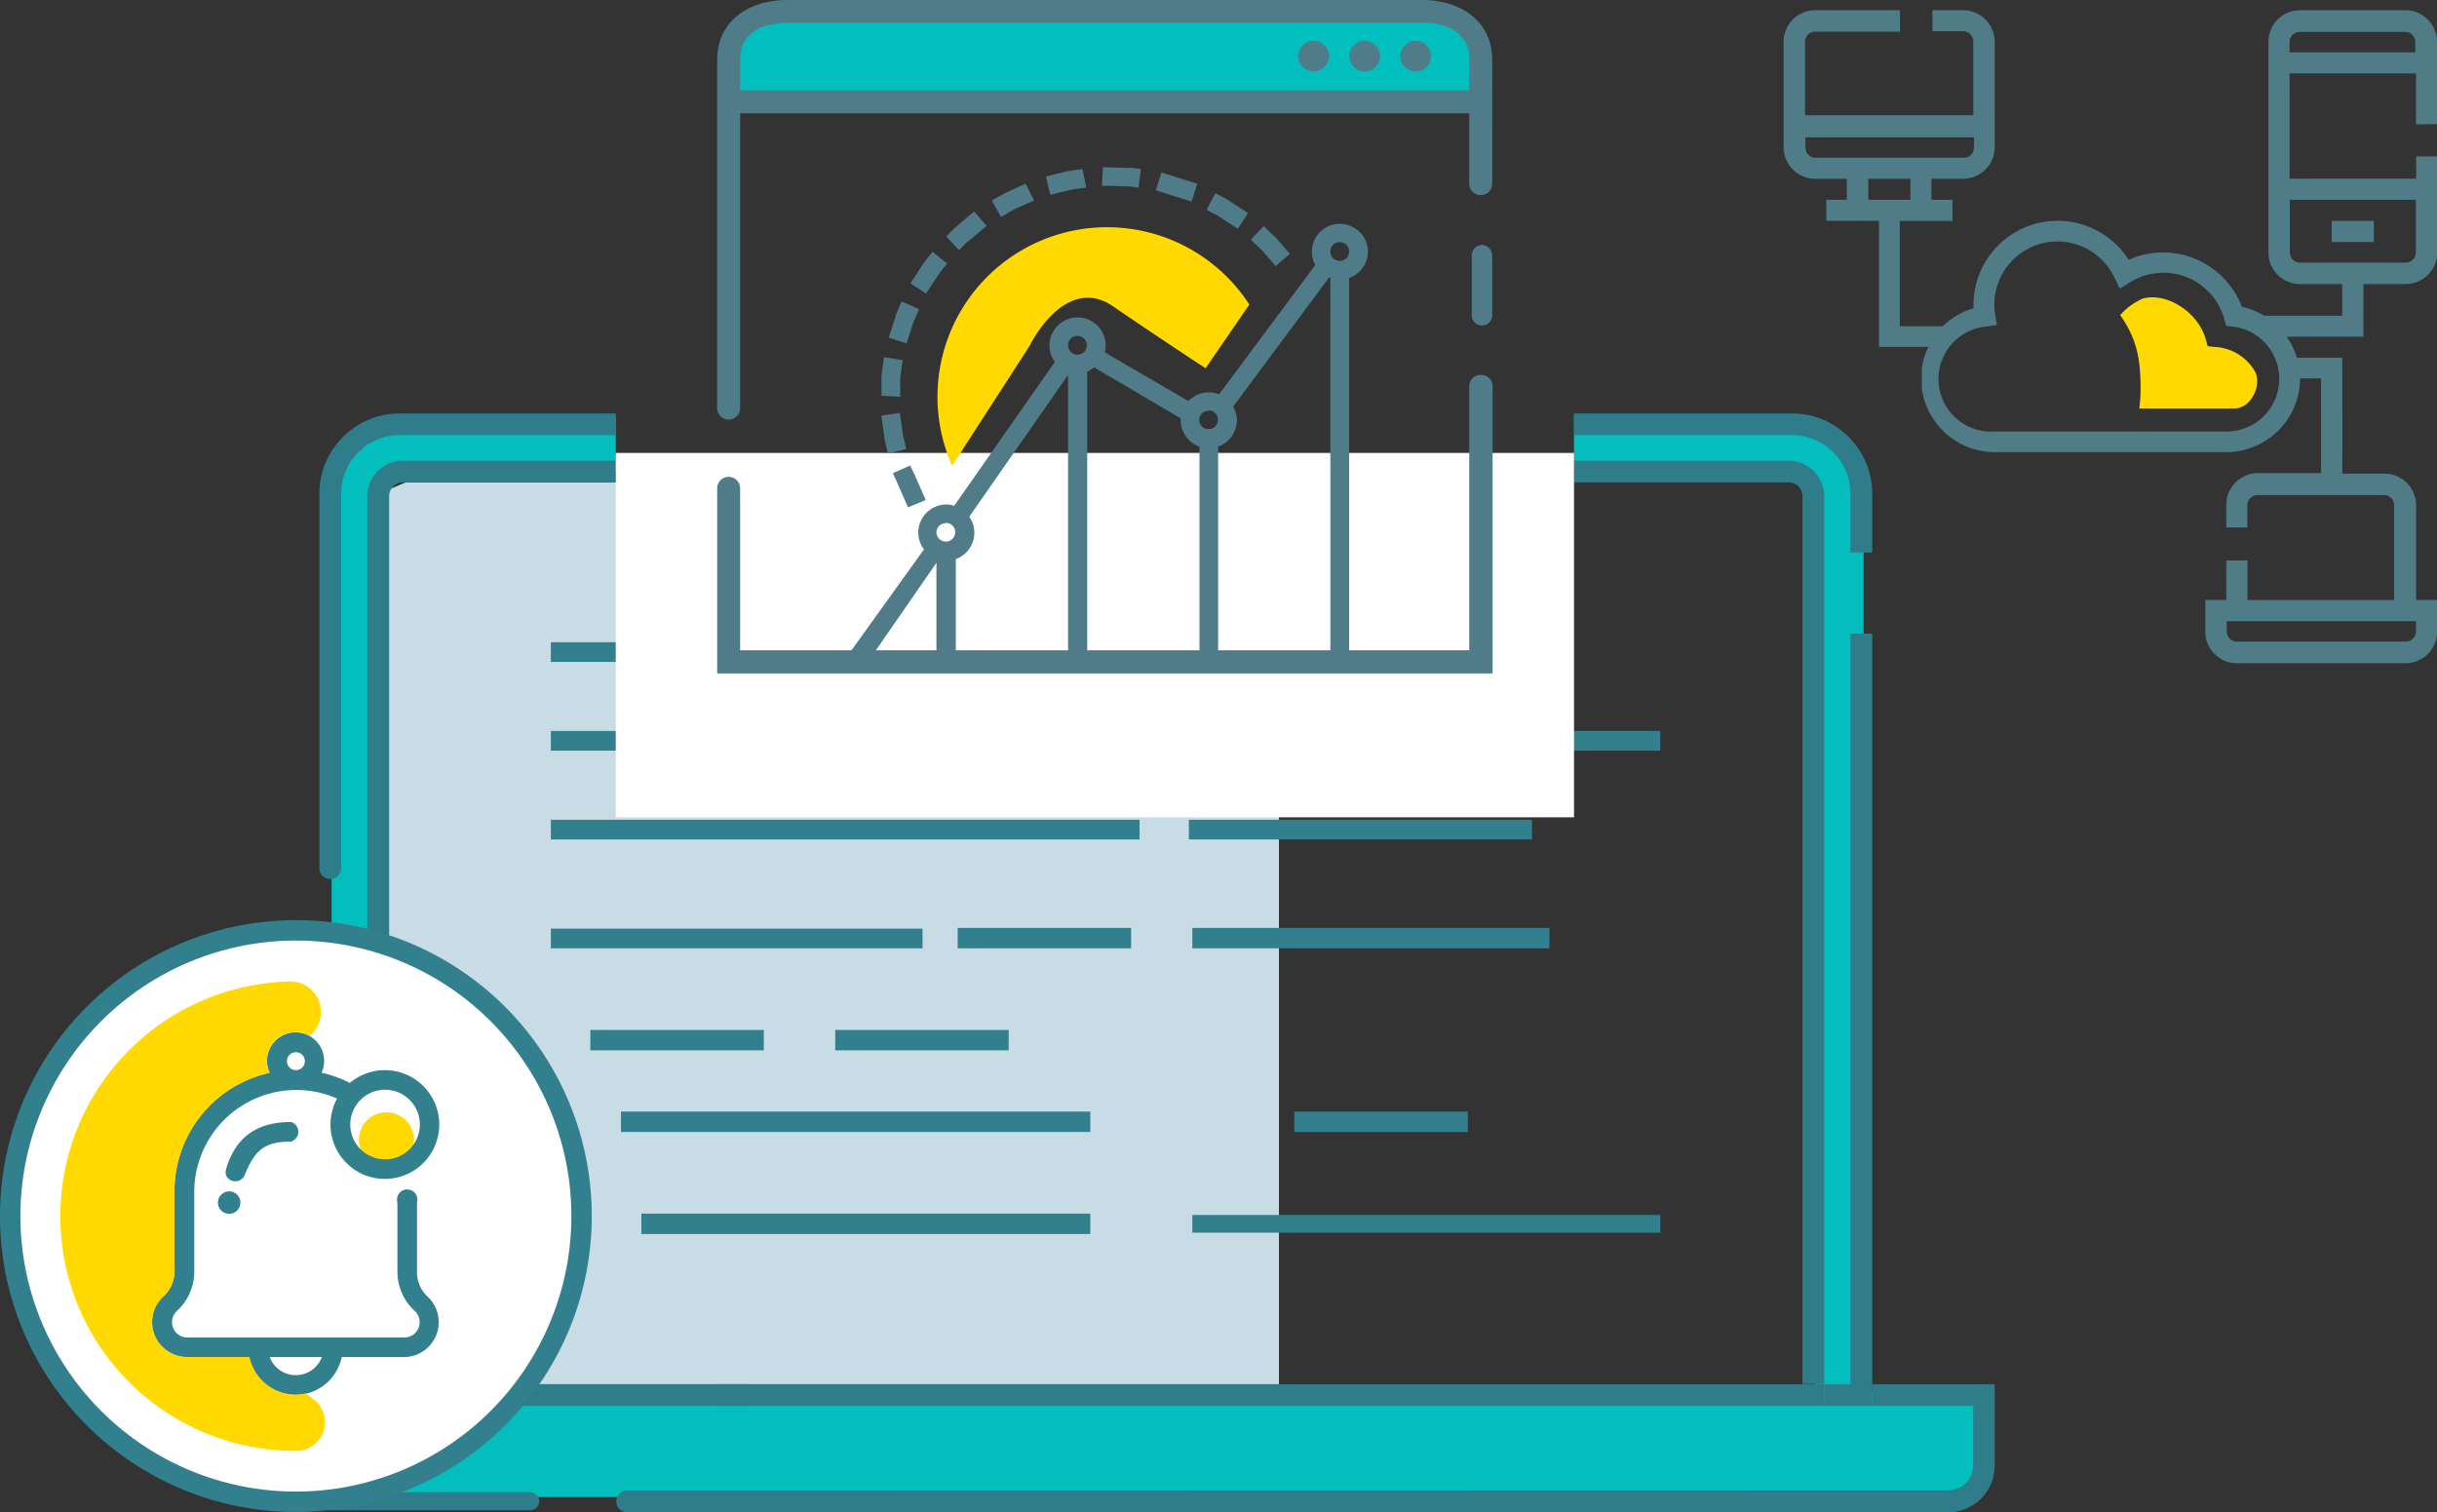
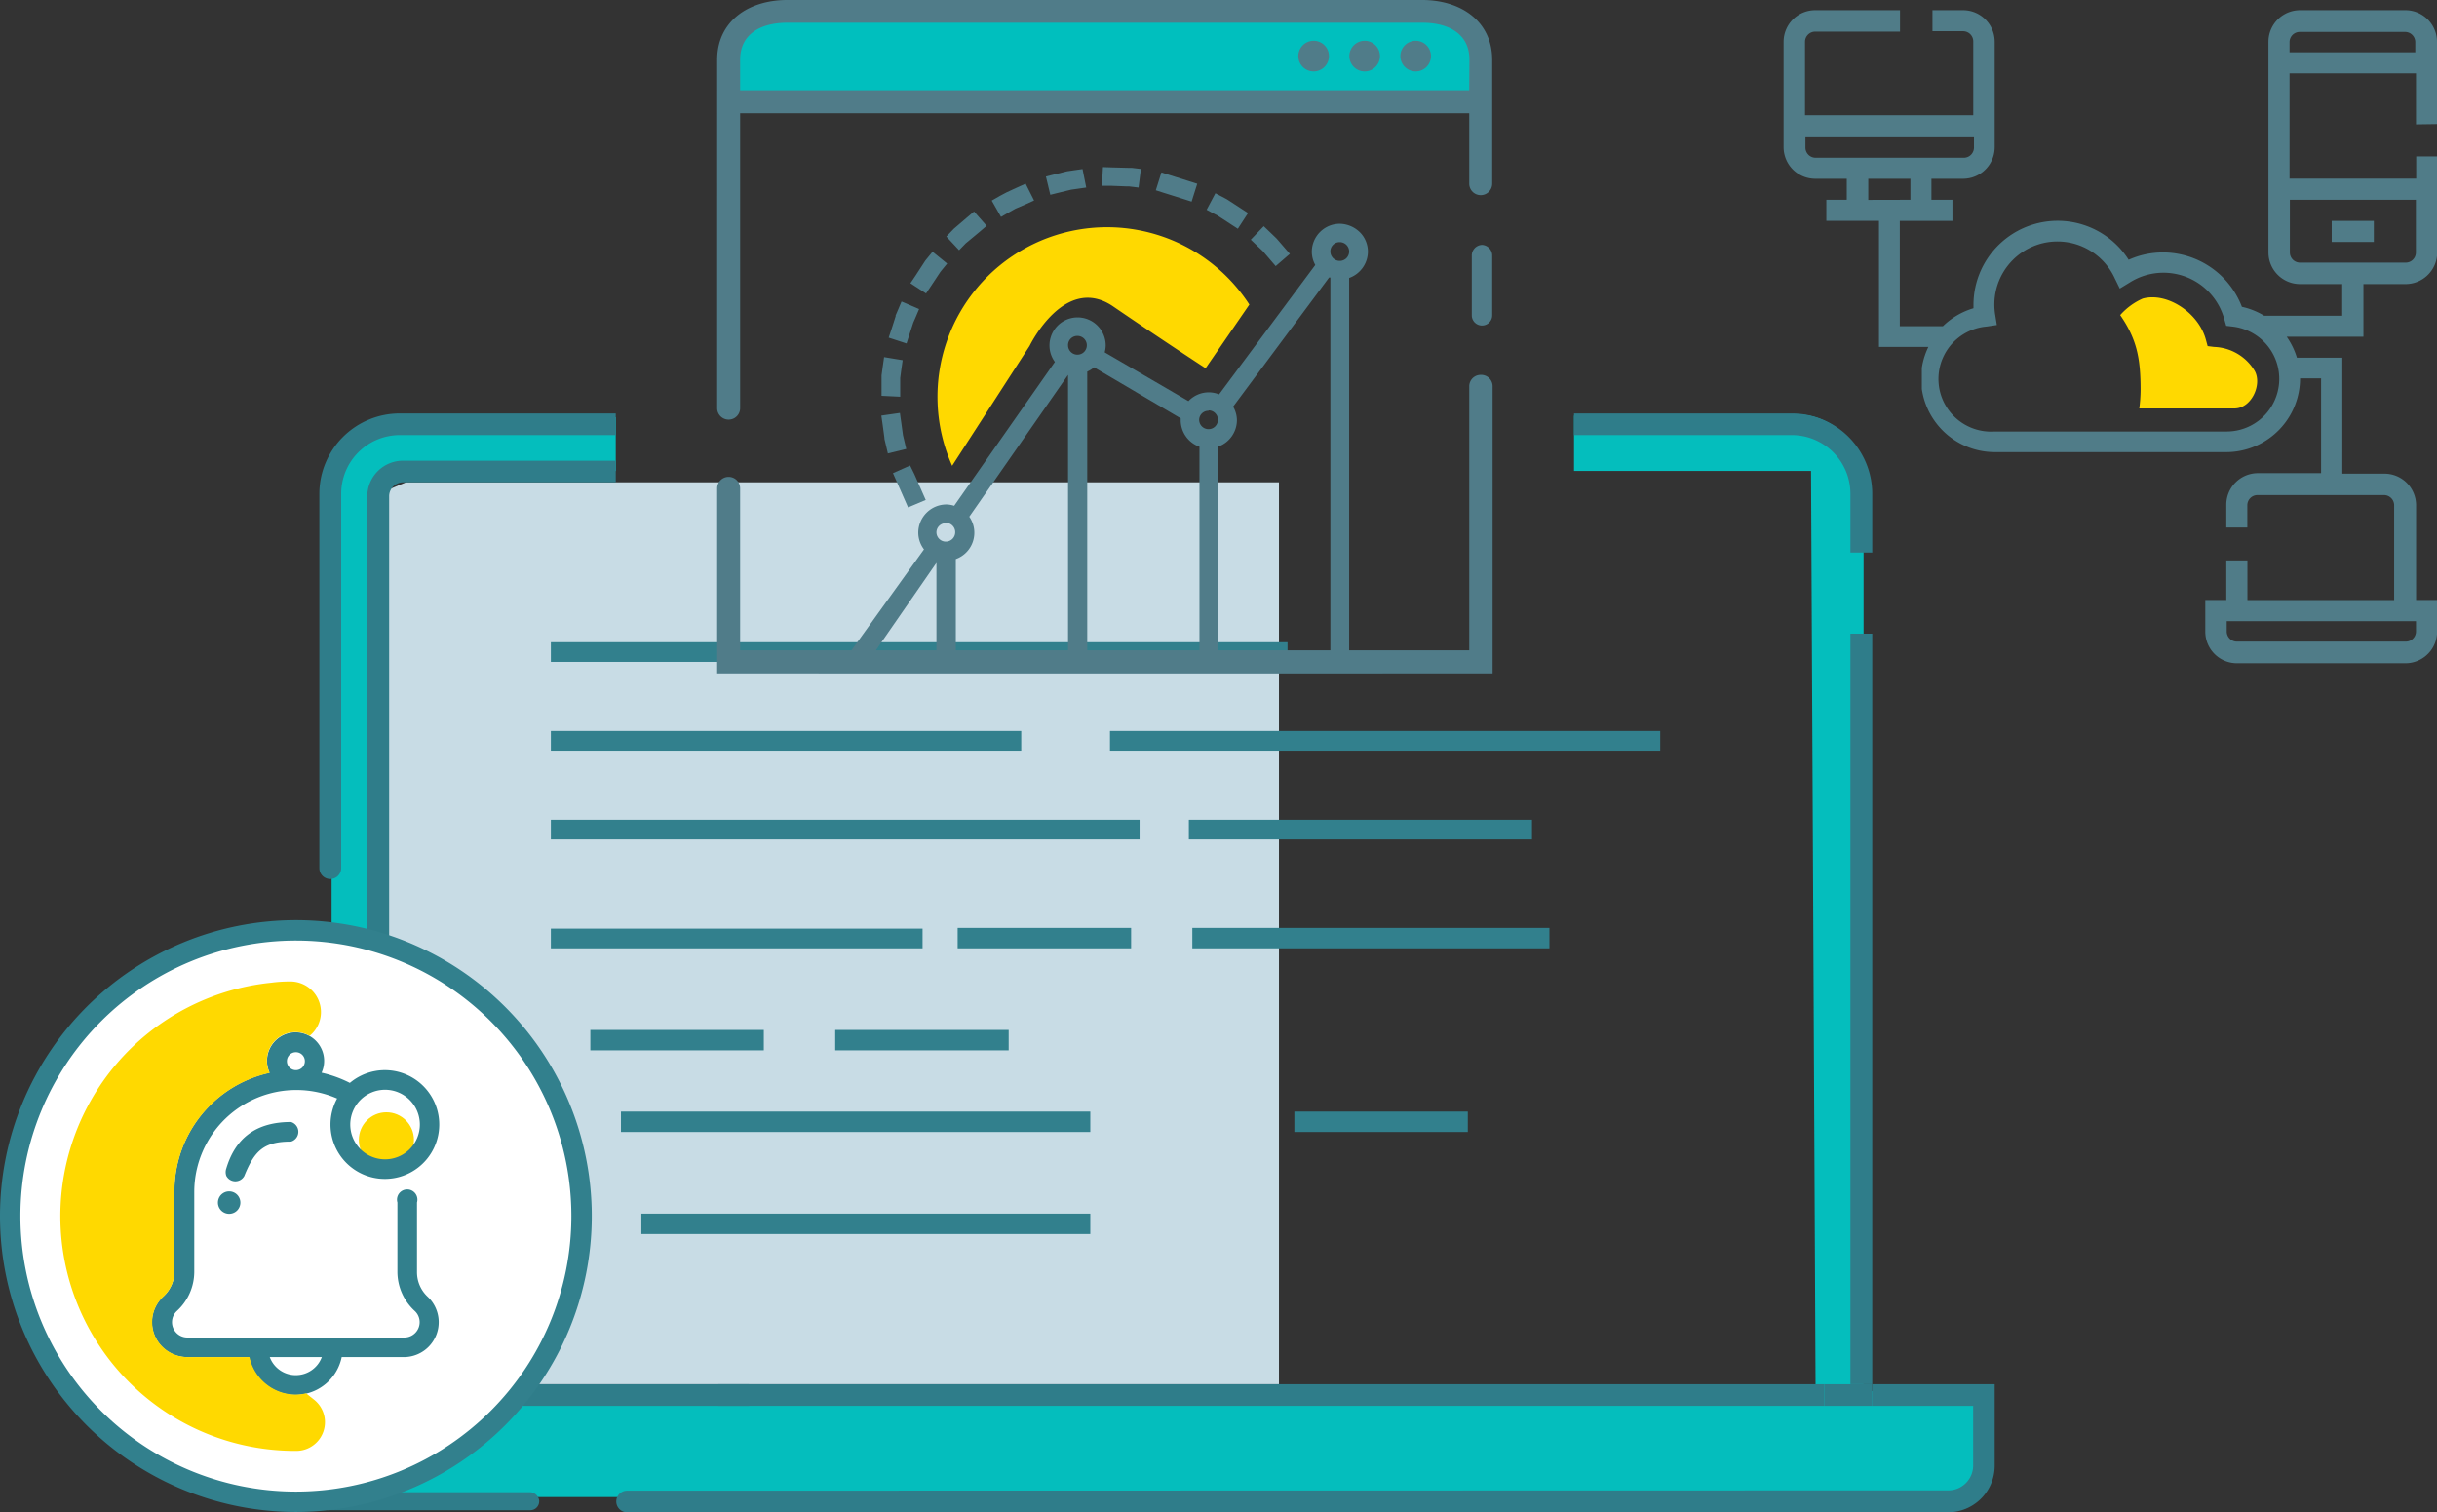
<svg xmlns="http://www.w3.org/2000/svg" viewBox="0 0 238.85 148.18">
  <rect x="0" y="0" width="238.85" height="148.18" fill="#333333" stroke="none" />
  <defs>
    <style>.cls-1{fill:#507c88;}.cls-2{fill:#ffd900;}.cls-3{fill:#c8dce5;}.cls-4{fill:#04bebd;}.cls-5{fill:none;}.cls-6{fill:#2f7d8a;}.cls-7{fill:#32808d;}.cls-8{fill:#fff;}.cls-9{fill:#00bfbe;}.cls-10{fill:#507c89;}</style>
  </defs>
  <title>icon_Automation</title>
  <g id="Layer_2" data-name="Layer 2">
    <g id="Group_43" data-name="Group 43">
      <path class="cls-1" d="M232.66,23.71h-4.13V21.65h4.13Z" />
      <path class="cls-2" d="M217,34l-.63-.08-.18-.66c-.72-2.63-3.81-4.65-6.18-4a6.4,6.4,0,0,0-2.21,1.62h0c1.63,2.35,2,4.25,2,7.32a14.32,14.32,0,0,1-.13,1.83H219c1.66,0,2.71-2.32,2-3.65A4.83,4.83,0,0,0,217,34Z" />
      <path class="cls-1" d="M238.85,12.16V4.1a3.1,3.1,0,0,0-3.1-3.1H225.43a3.1,3.1,0,0,0-3.1,3.1V24.74a3.1,3.1,0,0,0,3.1,3.1h4.13v3.1h-7.65a7.17,7.17,0,0,0-2.18-.87A8.3,8.3,0,0,0,212,24.74a8.22,8.22,0,0,0-3.37.72,8.25,8.25,0,0,0-15.21,4.44c0,.1,0,.2,0,.31a7.22,7.22,0,0,0-3,1.76H186.2V21.65h5.16V19.58H189.3V17.52h3.1a3.1,3.1,0,0,0,3.1-3.1V4.1A3.1,3.1,0,0,0,192.4,1h-3V3.06h3a1,1,0,0,1,1,1v7.23H176.91V4.1a1,1,0,0,1,1-1h8.31V1h-8.31a3.1,3.1,0,0,0-3.1,3.1V14.42a3.1,3.1,0,0,0,3.1,3.1H181v2.06H179v2.06h5.16V34H189a7.14,7.14,0,0,0-.64,2.06v2.06a7.23,7.23,0,0,0,7.14,6.19H218.2a7.24,7.24,0,0,0,7.23-7.23h2.06v9.29H221.3a3.1,3.1,0,0,0-3.1,3.1v2.23h2.06V49.52a1,1,0,0,1,1-1h12.39a1,1,0,0,1,1,1v9.29H220.27V54.92H218.2v3.88h-2.06v3.1a3.1,3.1,0,0,0,3.1,3.1h16.52a3.1,3.1,0,0,0,3.1-3.1v-3.1h-2.06V49.52a3.1,3.1,0,0,0-3.1-3.1h-4.13V35.06h-4.45a7.19,7.19,0,0,0-1-2.06h7.52V27.84h4.13a3.1,3.1,0,0,0,3.1-3.1V15.33h-2.06v2.18H224.4V7.19h12.39v5Zm-60.9,3.3a1,1,0,0,1-1-1v-1h16.52v1a1,1,0,0,1-1,1Zm5.16,4.13V17.52h4.13v2.06Zm53.68,41.29v1a1,1,0,0,1-1,1H219.24a1,1,0,0,1-1-1v-1ZM218.2,42.29H195.49A5.16,5.16,0,0,1,194.71,32l1-.15-.16-1a6.18,6.18,0,0,1,11.72-3.57l.49,1,1-.61A6.18,6.18,0,0,1,218,31.27l.19.66.68.08a5.16,5.16,0,0,1-.62,10.28Zm18.58-22.71v5.16a1,1,0,0,1-1,1H225.43a1,1,0,0,1-1-1V19.58ZM224.4,5.13v-1a1,1,0,0,1,1-1h10.32a1,1,0,0,1,1,1v1Z" />
      <polygon class="cls-3" points="39.78 47.27 37.72 48.13 36.28 51.07 36.28 89.72 36.28 89.72 36.28 135.66 125.35 135.66 125.35 88.88 125.35 68.87 125.35 47.27 39.78 47.27" />
      <path class="cls-4" d="M29,136.32h8.14v10.4h152c2.63,0,4.77-1.4,4.79-3.15v-7.25Z" />
      <path class="cls-4" d="M60.35,40.89l-21.1-.27a6.63,6.63,0,0,0-6.75,6.52s0,47.18,0,47.18h4.7l.45-48.16h22.7Z" />
      <path class="cls-4" d="M182.65,47.13a6.63,6.63,0,0,0-6.75-6.52l-21.63.13v5.41H177.5l.45,91.12,4.7-1V47.13Z" />
      <line class="cls-5" x1="91.42" y1="137.78" x2="63.4" y2="146.06" />
      <polyline class="cls-5" points="73.4 137.78 36 137.78 106 137.78" />
      <path class="cls-6" d="M36,135.66" />
      <polygon class="cls-6" points="73.4 135.66 78.14 135.66 73.4 135.66 73.4 135.66" />
      <line class="cls-6" x1="73.4" y1="137.78" x2="73.4" y2="137.78" />
      <polygon class="cls-6" points="79.81 135.66 78.14 135.66 79.81 135.66 76 135.66 79.81 135.66" />
      <path class="cls-6" d="M71,135.66" />
      <path class="cls-6" d="M73.4,135.66H37.06A1.06,1.06,0,0,0,36,136.72h0a1.06,1.06,0,0,0,1.06,1.06H73.4Z" />
      <path class="cls-4" d="M73.4,165.14" />
      <path class="cls-4" d="M63.4,148.18" />
      <path class="cls-4" d="M63.4,146.06" />
      <path class="cls-4" d="M73.4,137.78" />
      <path class="cls-4" d="M73.4,40.52" />
      <path class="cls-4" d="M73.4,44.39" />
      <path class="cls-4" d="M73.4,135.66" />
      <path class="cls-4" d="M73.4,47.28" />
      <line class="cls-4" x1="73.4" y1="40.52" x2="73.4" y2="42.64" />
      <line class="cls-4" x1="73.4" y1="135.66" x2="73.4" y2="135.66" />
      <line class="cls-4" x1="73.4" y1="45.15" x2="73.4" y2="47.28" />
      <line class="cls-4" x1="73.4" y1="137.78" x2="73.4" y2="137.78" />
      <line class="cls-4" x1="63.4" y1="146.06" x2="63.4" y2="148.18" />
      <line class="cls-4" x1="73.4" y1="137.78" x2="73.4" y2="137.78" />
      <line class="cls-4" x1="73.4" y1="135.66" x2="73.4" y2="137.78" />
      <path class="cls-5" d="M70.4,137.78h123v5.85a2.44,2.44,0,0,1-2.46,2.43H60.4" />
      <path class="cls-5" d="M70.4,135.66H176.66v-87a1.37,1.37,0,0,0-1.37-1.36H70.4" />
      <polygon class="cls-6" points="178.8 135.66 181.36 135.66 181.36 62.1 183.5 62.1 183.5 135.66 178.8 135.66 178.8 135.66" />
      <rect class="cls-6" x="70.4" y="135.66" width="106.26" />
      <path class="cls-6" d="M60.35,40.52H39.22a7.88,7.88,0,0,0-7.92,7.85V85.08a1.07,1.07,0,1,0,2.14,0V48.37a5.75,5.75,0,0,1,5.78-5.73H60.35Z" />
      <path class="cls-6" d="M175.58,40.52H154.27v2.12h21.31a5.75,5.75,0,0,1,5.78,5.73v5.78h2.14V48.37A7.88,7.88,0,0,0,175.58,40.52Z" />
      <rect class="cls-6" x="70.4" y="137.78" width="108.4" />
      <rect class="cls-6" x="176.66" y="135.66" width="2.14" />
      <path class="cls-6" d="M190.93,146.06a2.44,2.44,0,0,0,2.46-2.43v-5.85H183.5v-2.12h12v8a4.57,4.57,0,0,1-4.59,4.55H61.46a1.06,1.06,0,0,1-1.06-1.06h0a1.06,1.06,0,0,1,1.06-1.06Z" />
      <rect class="cls-6" x="178.8" y="135.66" width="4.7" height="2.12" />
      <rect class="cls-6" x="70.4" y="137.78" width="108.4" />
      <polygon class="cls-6" points="70.4 135.66 176.66 135.66 178.8 135.66 178.8 137.78 70.4 137.78 70.4 135.66" />
      <path class="cls-4" d="M125.4,165.14" />
      <path class="cls-4" d="M60.4,148.18" />
      <path class="cls-4" d="M60.4,146.06" />
      <path class="cls-4" d="M70.4,137.78" />
      <path class="cls-4" d="M70.4,40.52" />
      <path class="cls-4" d="M70.4,44.39" />
      <path class="cls-4" d="M70.4,135.66" />
      <path class="cls-4" d="M70.4,47.28" />
      <path class="cls-4" d="M70.4,40.52" />
      <line class="cls-4" x1="70.4" y1="135.66" x2="70.4" y2="135.66" />
      <path class="cls-4" d="M70.4,45.15" />
      <line class="cls-4" x1="70.4" y1="137.78" x2="70.4" y2="137.78" />
      <path class="cls-4" d="M60.4,146.06" />
      <line class="cls-4" x1="70.4" y1="137.78" x2="70.4" y2="137.78" />
      <path class="cls-4" d="M70.4,135.66" />
      <path class="cls-6" d="M60.35,45.15H39.51A3.5,3.5,0,0,0,36,48.63v46a1.07,1.07,0,1,0,2.14,0v-46a1.37,1.37,0,0,1,1.37-1.36H60.35Z" />
-       <path class="cls-6" d="M175.29,45.15h-21v2.12h21a1.37,1.37,0,0,1,1.37,1.36v87h2.14v-87A3.5,3.5,0,0,0,175.29,45.15Z" />
      <rect id="Rectangle-path" class="cls-7" x="53.99" y="62.94" width="72.2" height="1.93" />
      <rect id="Rectangle-path-2" class="cls-7" x="53.99" y="71.64" width="46.1" height="1.93" />
      <rect id="Rectangle-path-3" class="cls-7" x="108.79" y="71.64" width="53.93" height="1.93" />
      <rect id="Rectangle-path-4" class="cls-7" x="53.99" y="80.34" width="57.7" height="1.93" />
      <rect id="Rectangle-path-5" class="cls-7" x="116.52" y="80.34" width="33.63" height="1.93" />
      <rect id="Rectangle-path-6" class="cls-7" x="53.99" y="91.01" width="36.43" height="1.93" />
      <rect id="Rectangle-path-7" class="cls-7" x="93.86" y="90.94" width="17" height="2" />
      <rect id="Rectangle-path-9" class="cls-7" x="126.86" y="108.94" width="17" height="2" />
      <rect id="Rectangle-path-10" class="cls-7" x="116.86" y="90.94" width="35" height="2" />
      <rect id="Rectangle-path-11" class="cls-7" x="57.86" y="100.94" width="17" height="2" />
      <rect id="Rectangle-path-12" class="cls-7" x="60.86" y="108.94" width="46" height="2" />
      <rect id="Rectangle-path-13" class="cls-7" x="62.86" y="118.94" width="44" height="2" />
-       <rect id="Rectangle-path-14" class="cls-7" x="116.86" y="119.07" width="45.87" height="1.74" />
      <rect class="cls-6" x="31.3" y="146.24" width="21.55" height="1.77" rx="0.88" ry="0.88" />
-       <rect class="cls-8" x="60.35" y="44.39" width="93.92" height="35.71" />
      <path id="Fill_7" data-name="Fill 7" class="cls-9" d="M145.25,10h-74V6.83C71.25,3,74.32,1,78.09,1h60.4c3.74,0,6.77,2.05,6.76,5.8h0Z" />
      <path id="Fill_8" data-name="Fill 8" class="cls-10" d="M145.25,24a1.05,1.05,0,0,0-1,1.1v5.8a1,1,0,1,0,2,0v-5.8a1.05,1.05,0,0,0-1-1.1" />
      <path id="Fill_28" data-name="Fill 28" class="cls-10" d="M138.75,4a1.5,1.5,0,1,0,1.5,1.5,1.5,1.5,0,0,0-1.5-1.5" />
      <path id="Fill_29" data-name="Fill 29" class="cls-10" d="M133.75,4a1.5,1.5,0,1,0,1.5,1.5,1.5,1.5,0,0,0-1.5-1.5" />
      <path id="Fill_30" data-name="Fill 30" class="cls-10" d="M128.75,4a1.5,1.5,0,1,0,1.5,1.5,1.5,1.5,0,0,0-1.5-1.5" />
      <path class="cls-10" d="M139.39,0H77.15c-3.79,0-6.86,2.08-6.86,5.87V40a1.12,1.12,0,1,0,2.25,0V11.1H144V18a1.12,1.12,0,1,0,2.25,0V5.87C146.25,2.08,143.18,0,139.39,0ZM144,8.85H72.54v-3c0-2.55,2.07-3.62,4.62-3.62h62.24c2.55,0,4.62,1.07,4.62,3.62Z" />
      <path class="cls-10" d="M145.13,36.74A1.12,1.12,0,0,0,144,37.86V63.73H72.54V47.86a1.12,1.12,0,1,0-2.25,0V66h76V37.86A1.12,1.12,0,0,0,145.13,36.74Z" />
      <path class="cls-10" d="M80.23,65.94l55.26,0V64.14h-3.26V27.24a2.76,2.76,0,0,0,1.84-2.58,2.73,2.73,0,0,0-.63-1.73,2.9,2.9,0,0,0-2.12-1,2.75,2.75,0,0,0-2.75,2.75,2.7,2.7,0,0,0,.34,1.29l-9.43,12.68a2.71,2.71,0,0,0-1-.2,2.74,2.74,0,0,0-2,.86l-8.21-4.78a2.67,2.67,0,0,0,.1-.67,2.75,2.75,0,1,0-5.51,0,2.72,2.72,0,0,0,.53,1.61L93.52,49.57a2.67,2.67,0,0,0-.78-.13A2.77,2.77,0,0,0,90,52.2a2.72,2.72,0,0,0,.56,1.64L83.19,64.1h-3ZM108.1,16.38,108,18.21l.92,0,1.54.06.22,0,.91.11.23-1.82-.91-.11-.27,0h-.08L109,16.41Zm-2,.19-.91.13-.61.09h0l0,0-1.18.29-.89.22.43,1.79.89-.22,1.16-.28.56-.08.91-.13Zm7.73.33-.55,1.75.88.28,1.75.55.88.28.55-1.75-.88-.28-1.75-.55ZM100.52,18l-.84.38-1,.46,0,0,0,0L98,19.2l-.8.46.91,1.6.8-.46.6-.34,1-.43.84-.38Zm18.6.94-.86,1.62.81.43.24.12,1.24.81.77.5,1-1.54-.77-.5-1.29-.84,0,0,0,0-.26-.14ZM95.47,20.73l-.7.59-1.32,1.13,0,0,0,0-.06.07-.64.66L94,24.52l.64-.66h0l0,0L96,22.73l.7-.6Zm28.39,1.44-1.27,1.32.66.63.51.48v0l.67.78.6.7,1.39-1.2-.6-.69-.69-.8,0,0,0,0-.57-.55Zm7.45,1.56a.92.92,0,1,1-.92.92A.9.9,0,0,1,131.31,23.73Zm-39.91.94-.58.71-.13.16,0,0,0,0L89.74,27l-.51.76,1.53,1,.51-.76.88-1.33.1-.13.58-.71Zm38.86,2.53.13,0v36.9h-11V43.77a2.76,2.76,0,0,0,1.84-2.58,2.71,2.71,0,0,0-.37-1.34Zm-41.9,2.35-.36.85-.22.51V31l-.39,1.22-.29.87,1.75.57.28-.87.38-1.17.21-.48.36-.85Zm17.24,3.37a.92.92,0,1,1-.92.92A.9.9,0,0,1,105.6,32.92ZM86.65,35l-.13.91-.12.88v.08l0,1,0,.92,1.83.09,0-.92,0-.91.11-.84.13-.91Zm20.58,1L115.72,41c0,.07,0,.13,0,.2a2.76,2.76,0,0,0,1.84,2.58V64.14h-11V36.42A2.83,2.83,0,0,0,107.23,36Zm-2.55.74V64.14h-11V54.79A2.74,2.74,0,0,0,95,50.64Zm13.77,3.48a.92.92,0,1,1-.92.92A.9.9,0,0,1,118.45,40.26Zm-30.25.25-1.82.26.13.91.17,1.26V43l.13.55.21.89L88.82,44l-.21-.89-.11-.47v0l-.17-1.24Zm1,5.15-1.68.75.37.84.74,1.68.37.84L90.73,49l-.37-.84-.74-1.68Zm3.5,5.62a.92.92,0,1,1-.92.92A.9.9,0,0,1,92.74,51.28Zm-.92,3.92v8.94H85.59Z" />
      <path class="cls-2" d="M100.91,33.9s3.44-7.12,8.19-3.87,9.06,6.06,9.06,6.06l4.29-6.24A16.62,16.62,0,0,0,93.32,45.65Z" />
      <circle class="cls-8" cx="29" cy="119.18" r="28" />
      <path class="cls-7" d="M29,148.18a29,29,0,1,1,29-29A29,29,0,0,1,29,148.18Zm0-56a27,27,0,1,0,27,27A27,27,0,0,0,29,92.18Z" />
      <circle class="cls-2" cx="37.87" cy="111.71" r="2.7" />
      <path class="cls-7" d="M40.87,124.64v-6.79a1,1,0,1,0-1.92,0v6.79a5.22,5.22,0,0,0,1.7,3.84,1.5,1.5,0,0,1-1,2.6H18.34a1.5,1.5,0,0,1-1-2.6,5.22,5.22,0,0,0,1.7-3.84v-7.89a10,10,0,0,1,14-9.09,5.33,5.33,0,1,0,1.25-1.53,11.81,11.81,0,0,0-2.77-1,2.8,2.8,0,1,0-5.1,0,11.88,11.88,0,0,0-9.33,11.6v7.89A3.29,3.29,0,0,1,16,127.06a3.42,3.42,0,0,0,2.3,5.94h6.1a4.64,4.64,0,0,0,9.09,0h6.1a3.42,3.42,0,0,0,2.3-5.94A3.29,3.29,0,0,1,40.87,124.64ZM37.74,106.8a3.41,3.41,0,1,1-3.41,3.41A3.41,3.41,0,0,1,37.74,106.8ZM29,103.12a.88.88,0,1,1-.88.88A.88.88,0,0,1,29,103.12Zm0,31.65A2.71,2.71,0,0,1,26.44,133h5.1A2.71,2.71,0,0,1,29,134.77Z" />
      <path class="cls-7" d="M21.36,117.87a1.1,1.1,0,1,0,1.1-1.11A1.1,1.1,0,0,0,21.36,117.87Z" />
      <path class="cls-7" d="M23.94,115.26c1-2.47,1.89-3.38,4.58-3.38a1,1,0,0,0,0-1.92c-3.46,0-5.46,1.61-6.34,4.55a1.09,1.09,0,0,0,0,.73,1,1,0,0,0,1.77,0Z" />
      <polyline id="Rectangle-path-11-2" data-name="Rectangle-path-11" class="cls-7" points="81.86 100.94 98.86 100.94 98.86 102.94 81.86 102.94" />
      <path class="cls-2" d="M30,136.55a4.52,4.52,0,0,1-1,.13A4.68,4.68,0,0,1,24.45,133h-6a3.54,3.54,0,0,1-3-1.59,3.41,3.41,0,0,1,.52-4.3,3.38,3.38,0,0,0,1.13-2.42v-7.94a11.88,11.88,0,0,1,9.33-11.6,2.8,2.8,0,0,1,2.55-4,2.77,2.77,0,0,1,1.33.35l.06,0a3,3,0,0,0-2-5.31q-.89,0-1.8.12A23,23,0,0,0,29,142.19h.08a2.81,2.81,0,0,0,1.72-5Z" />
    </g>
  </g>
</svg>